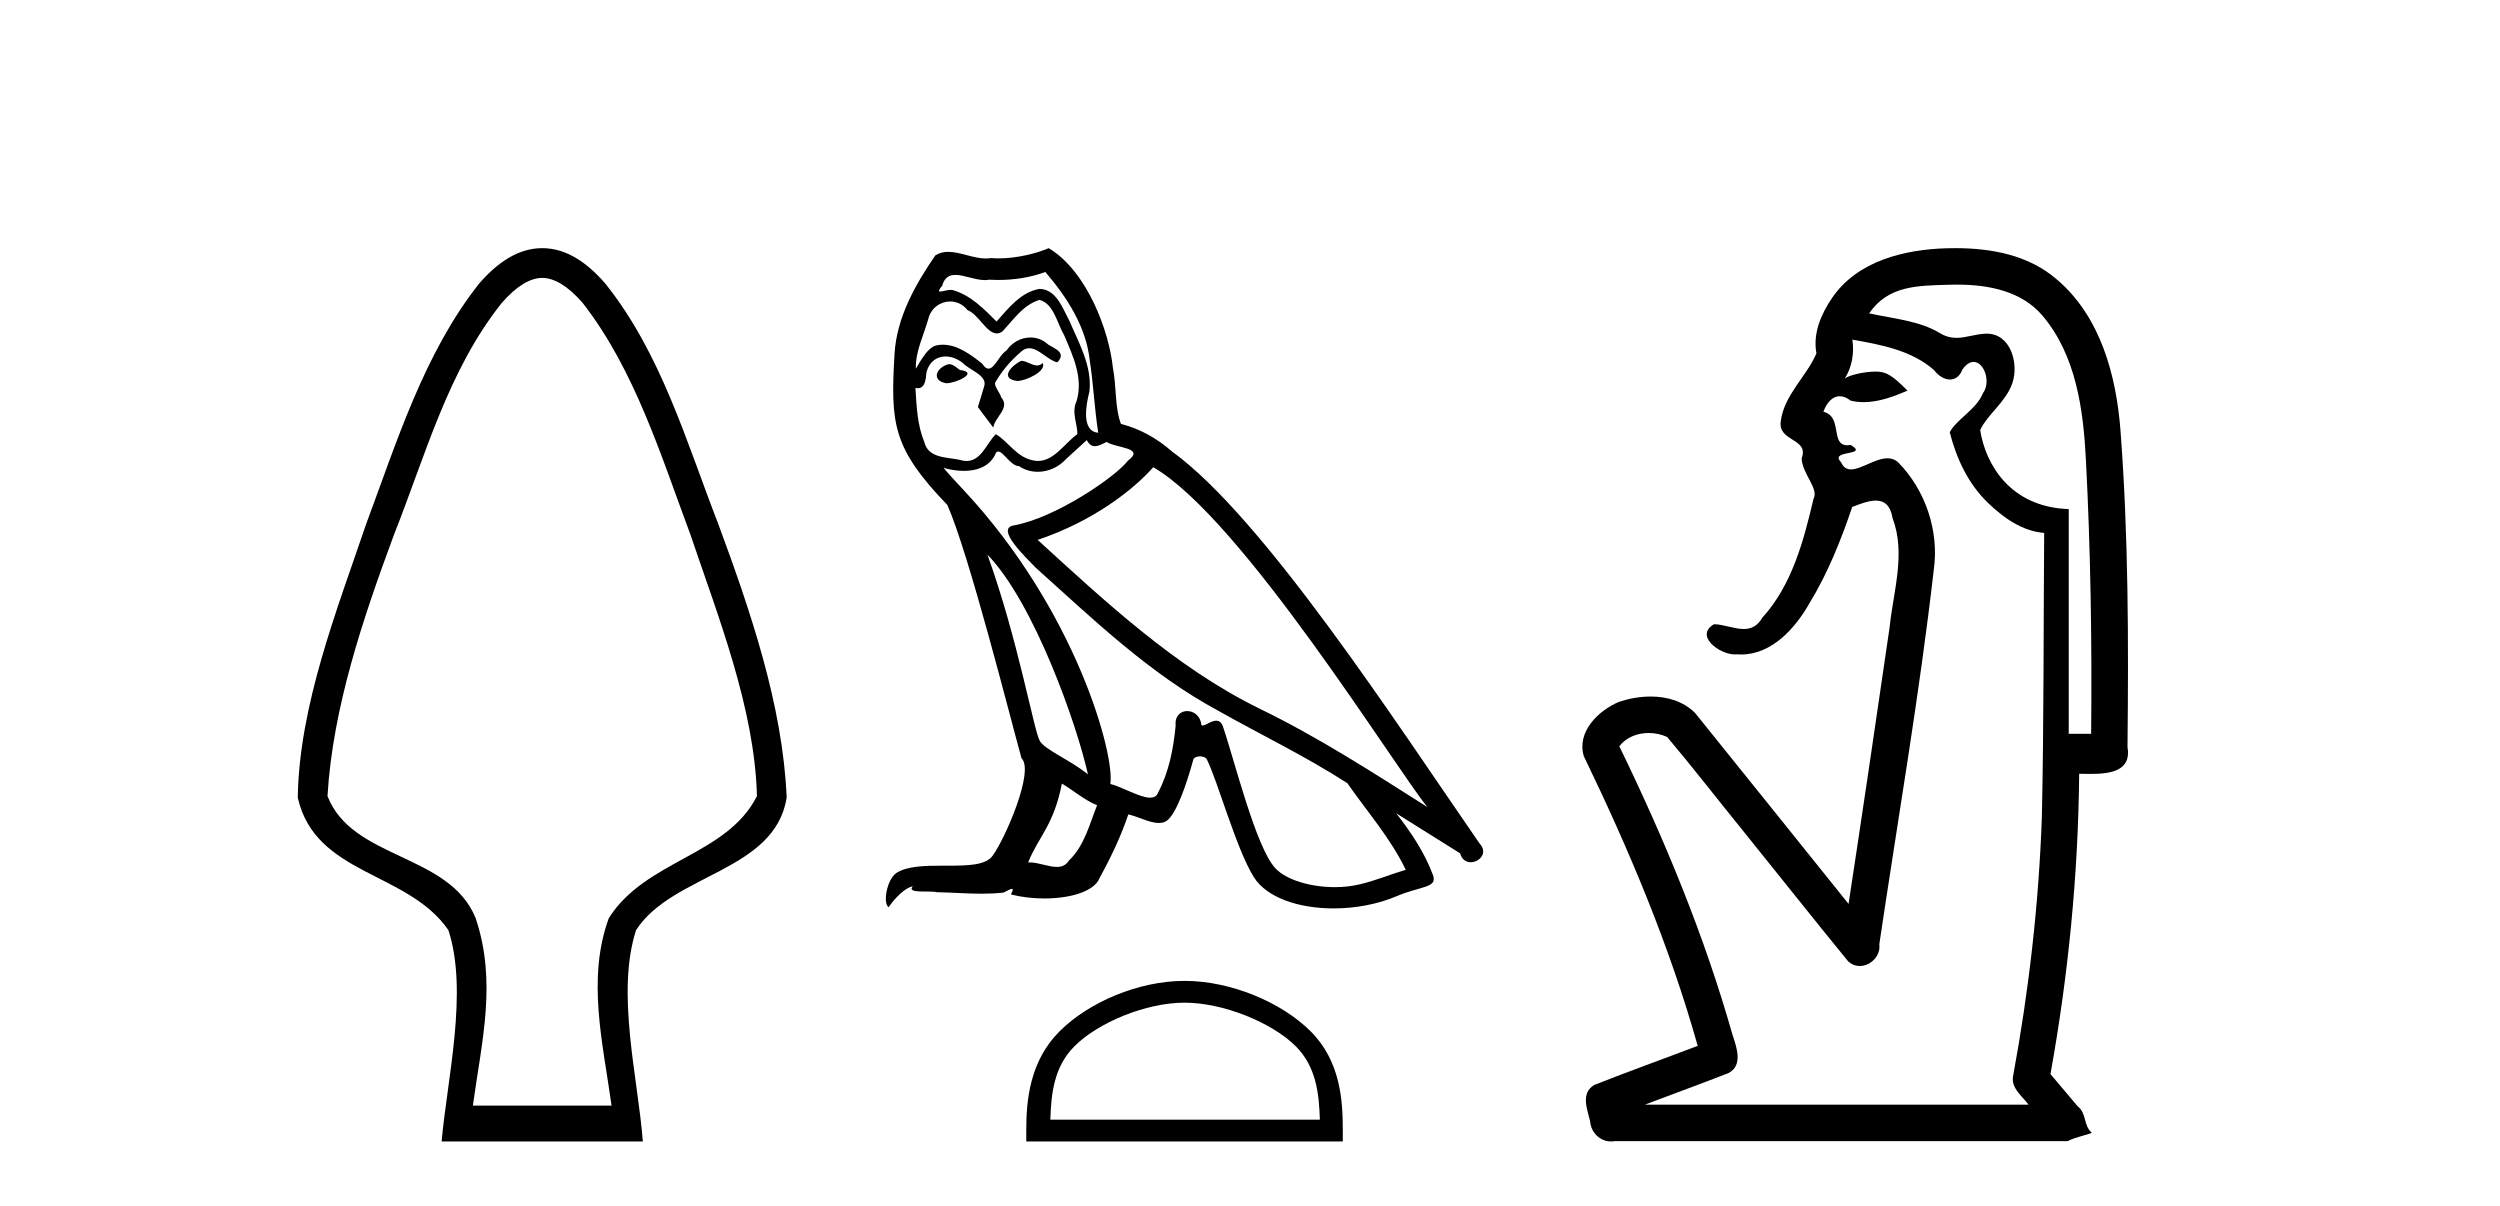
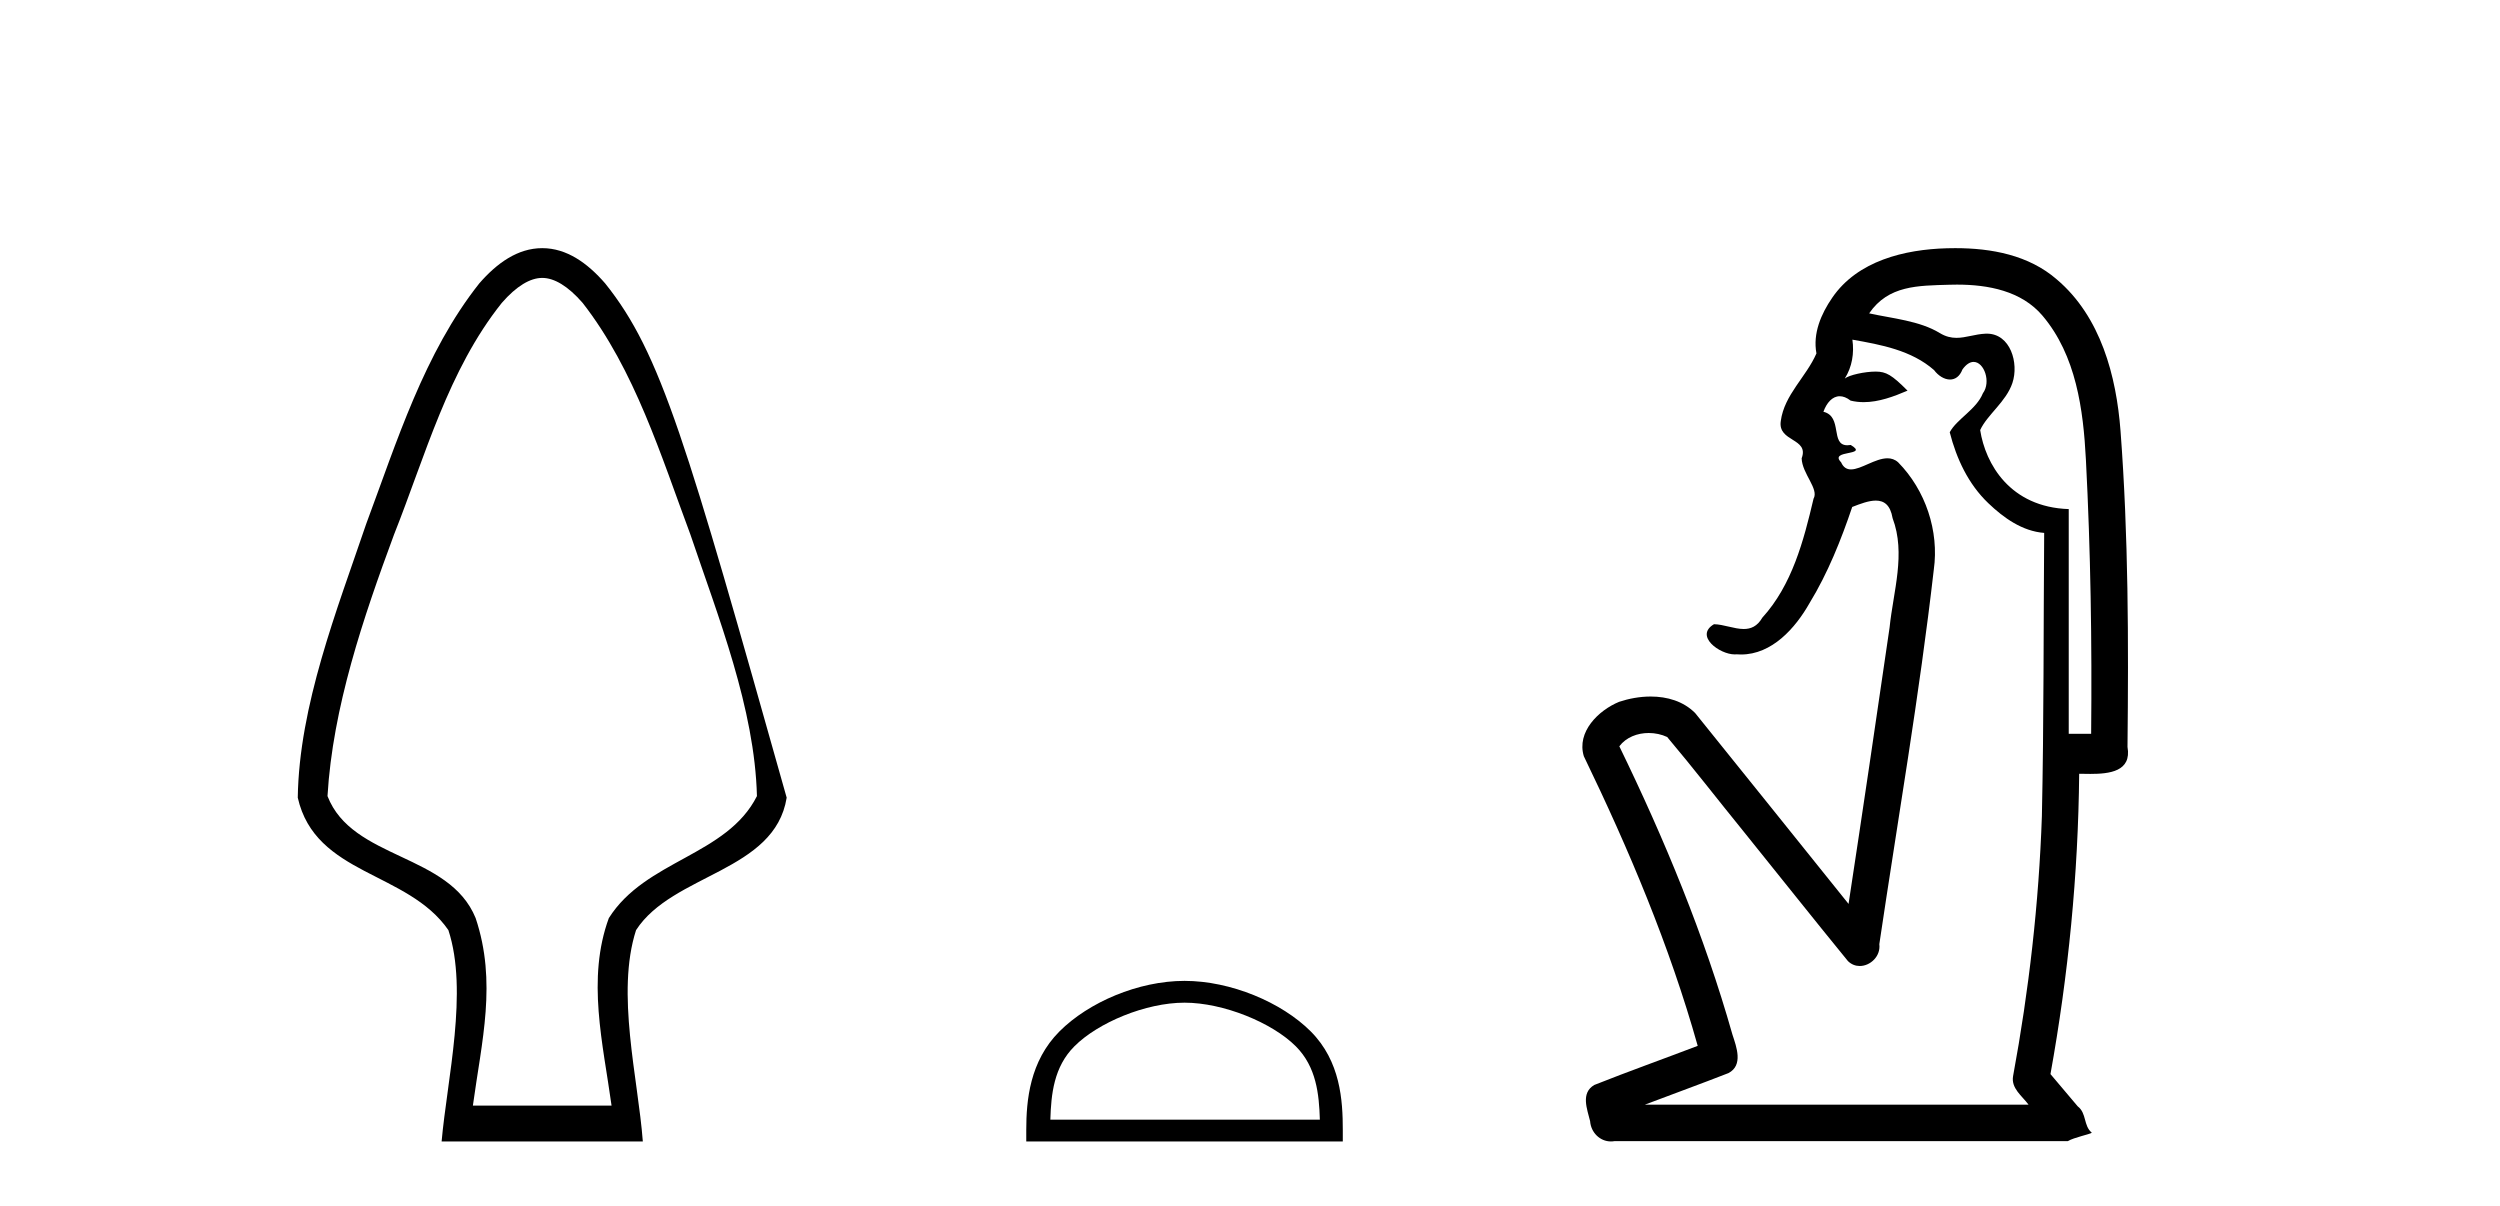
<svg xmlns="http://www.w3.org/2000/svg" width="85.0" height="41.0">
-   <path d="M 18.436 9.449 C 18.842 9.449 19.311 9.724 19.811 10.3 C 21.587 12.581 22.474 15.496 23.474 18.175 C 24.418 20.968 25.661 24.09 25.736 27.067 C 24.714 29.096 21.946 29.238 20.7 31.216 C 19.943 33.284 20.503 35.481 20.793 37.591 L 16.078 37.591 C 16.378 35.395 16.901 33.396 16.172 31.216 C 15.275 29.006 11.973 29.234 11.135 27.067 C 11.311 24.058 12.356 20.988 13.397 18.175 C 14.461 15.499 15.234 12.587 17.06 10.3 C 17.56 9.724 18.029 9.449 18.436 9.449 ZM 18.436 8.437 C 18.436 8.437 18.436 8.437 18.436 8.437 C 17.602 8.437 16.895 8.946 16.296 9.635 C 14.423 11.998 13.492 15.019 12.451 17.812 C 11.455 20.745 10.17 23.991 10.124 27.121 C 10.725 29.768 13.856 29.614 15.245 31.624 C 15.928 33.706 15.203 36.688 15.015 38.809 L 21.856 38.809 C 21.692 36.648 20.936 33.762 21.626 31.624 C 22.871 29.701 26.342 29.644 26.747 27.121 C 26.616 23.98 25.505 20.746 24.42 17.812 C 23.333 15.014 22.481 12.013 20.575 9.635 C 19.976 8.946 19.269 8.437 18.436 8.437 Z" style="fill:#000000;stroke:none" />
-   <path d="M 34.719 12.267 C 34.382 12.43 33.97 12.879 34.594 12.954 C 34.894 12.941 35.58 12.629 35.455 12.342 L 35.455 12.342 C 35.39 12.404 35.325 12.426 35.259 12.426 C 35.082 12.426 34.9 12.267 34.719 12.267 ZM 32.261 12.38 C 31.849 12.48 31.637 12.929 32.161 13.029 C 32.17 13.029 32.179 13.03 32.188 13.03 C 32.49 13.03 33.312 12.664 32.635 12.579 C 32.523 12.504 32.411 12.38 32.261 12.38 ZM 35.542 9.248 C 36.279 10.109 36.927 11.107 37.052 12.255 C 37.177 13.078 37.214 13.902 37.339 14.713 C 36.753 14.663 36.927 13.752 37.04 13.315 C 37.14 12.455 36.678 11.656 36.353 10.895 C 36.129 10.483 35.917 9.834 35.343 9.822 C 34.706 9.934 34.295 10.471 33.883 10.932 C 33.459 10.508 33.009 10.046 32.423 9.872 C 32.392 9.86 32.358 9.856 32.322 9.856 C 32.19 9.856 32.036 9.914 31.966 9.914 C 31.904 9.914 31.905 9.871 32.036 9.71 C 32.115 9.43 32.28 9.347 32.484 9.347 C 32.781 9.347 33.16 9.523 33.481 9.523 C 33.529 9.523 33.576 9.519 33.621 9.51 C 33.726 9.516 33.832 9.519 33.937 9.519 C 34.483 9.519 35.03 9.436 35.542 9.248 ZM 35.343 10.196 C 35.829 10.321 35.942 10.995 36.179 11.394 C 36.478 12.093 36.84 12.854 36.603 13.64 C 36.416 14.014 36.653 14.488 36.628 14.763 C 36.212 15.055 35.846 15.672 35.294 15.672 C 35.234 15.672 35.171 15.665 35.106 15.649 C 34.557 15.536 34.282 15.012 33.858 14.763 C 33.551 15.059 33.369 15.674 32.863 15.674 C 32.794 15.674 32.718 15.662 32.635 15.636 C 32.173 15.536 31.562 15.586 31.425 15.025 C 31.188 14.451 31.163 13.815 31.125 13.191 L 31.125 13.191 C 31.153 13.196 31.178 13.199 31.202 13.199 C 31.454 13.199 31.477 12.905 31.5 12.654 C 31.597 12.289 31.858 12.12 32.149 12.12 C 32.345 12.12 32.554 12.197 32.735 12.342 C 32.947 12.579 33.596 12.766 33.459 13.141 C 33.396 13.365 33.321 13.602 33.247 13.84 L 33.771 14.538 C 33.821 14.176 34.357 13.877 34.045 13.515 C 33.995 13.353 33.808 13.141 33.833 13.016 C 34.058 12.617 34.357 12.267 34.706 11.968 C 34.801 11.876 34.897 11.84 34.993 11.84 C 35.327 11.84 35.663 12.279 35.954 12.317 C 36.241 12.005 35.929 11.881 35.642 11.718 C 35.464 11.551 35.25 11.474 35.035 11.474 C 34.723 11.474 34.412 11.637 34.22 11.918 C 33.983 12.06 33.818 12.534 33.61 12.534 C 33.544 12.534 33.474 12.487 33.396 12.367 C 33.015 12.063 32.559 11.72 32.059 11.72 C 31.986 11.72 31.912 11.727 31.837 11.743 C 31.484 11.816 31.166 12.531 31.139 12.531 C 31.139 12.531 31.138 12.53 31.138 12.529 C 31.125 11.943 31.4 11.419 31.562 10.845 C 31.653 10.468 31.976 10.25 32.305 10.25 C 32.521 10.25 32.739 10.343 32.897 10.545 C 33.269 10.683 33.541 11.336 33.89 11.336 C 33.952 11.336 34.015 11.316 34.083 11.269 C 34.469 10.857 34.781 10.371 35.343 10.196 ZM 33.571 18.855 C 35.156 20.49 36.615 24.633 36.99 26.329 C 36.378 25.83 35.542 25.506 35.355 25.194 C 35.156 24.87 34.607 21.713 33.571 18.855 ZM 39.211 15.886 C 42.205 17.608 47.421 26.08 48.531 27.44 C 46.66 26.255 44.813 25.057 42.804 24.084 C 39.984 22.699 37.576 20.453 35.28 18.356 C 37.177 17.72 38.537 16.647 39.211 15.886 ZM 36.104 26.641 C 36.503 26.878 36.865 27.203 37.302 27.378 C 37.04 28.026 36.877 28.75 36.341 29.262 C 36.24 29.424 36.096 29.475 35.932 29.475 C 35.648 29.475 35.304 29.322 35.015 29.322 C 34.995 29.322 34.975 29.322 34.956 29.324 C 35.305 28.451 35.829 28.064 36.104 26.641 ZM 36.952 14.963 C 37.028 15.119 37.124 15.17 37.227 15.17 C 37.361 15.17 37.506 15.082 37.626 15.025 C 37.926 15.237 38.961 15.212 38.35 15.661 C 37.963 16.185 35.896 17.614 34.46 17.866 C 33.84 17.975 34.881 18.955 35.218 19.305 C 37.164 21.052 39.074 22.898 41.407 24.158 C 42.867 24.982 44.401 25.718 45.811 26.629 C 46.485 27.602 47.284 28.501 47.795 29.574 C 47.284 29.723 46.785 29.935 46.261 30.06 C 45.984 30.13 45.684 30.163 45.384 30.163 C 44.56 30.163 43.732 29.917 43.366 29.524 C 42.692 28.812 41.956 25.78 41.569 24.67 C 41.514 24.545 41.436 24.503 41.351 24.503 C 41.183 24.503 40.987 24.668 40.891 24.668 C 40.871 24.668 40.856 24.661 40.845 24.645 C 40.82 24.338 40.584 24.176 40.363 24.176 C 40.145 24.176 39.941 24.335 39.972 24.67 C 39.897 25.456 39.747 26.242 39.373 26.953 C 39.327 27.075 39.231 27.121 39.105 27.121 C 38.751 27.121 38.156 26.755 37.751 26.654 C 37.913 25.693 36.603 20.777 32.76 16.659 C 32.626 16.514 32.04 15.897 32.091 15.897 C 32.097 15.897 32.112 15.905 32.136 15.923 C 32.333 15.975 32.554 16.01 32.774 16.01 C 33.195 16.01 33.607 15.88 33.821 15.487 C 33.853 15.389 33.894 15.351 33.941 15.351 C 34.112 15.351 34.37 15.848 34.644 15.848 C 34.842 15.981 35.064 16.041 35.285 16.041 C 35.647 16.041 36.006 15.878 36.254 15.599 C 36.491 15.387 36.715 15.175 36.952 14.963 ZM 35.655 8.437 C 35.263 8.611 34.576 8.785 33.959 8.785 C 33.87 8.785 33.781 8.782 33.696 8.774 C 33.637 8.784 33.578 8.789 33.518 8.789 C 33.098 8.789 32.646 8.563 32.239 8.563 C 32.085 8.563 31.936 8.596 31.799 8.686 C 31.113 9.685 30.489 10.795 30.414 12.03 C 30.277 14.401 30.339 15.225 32.211 17.171 C 32.947 18.843 34.32 24.296 34.731 25.78 C 35.181 26.205 34.17 28.526 33.746 29.099 C 33.515 29.418 32.907 29.433 32.253 29.433 C 32.182 29.433 32.11 29.433 32.039 29.433 C 31.451 29.433 30.856 29.445 30.489 29.673 C 30.14 29.898 30.015 30.734 30.215 30.846 C 30.402 30.559 30.776 30.173 31.038 30.135 L 31.038 30.135 C 30.789 30.397 31.662 30.272 31.849 30.335 C 32.354 30.343 32.864 30.386 33.376 30.386 C 33.624 30.386 33.872 30.376 34.12 30.347 C 34.232 30.298 34.353 30.221 34.405 30.221 C 34.446 30.221 34.446 30.268 34.37 30.41 C 34.723 30.502 35.12 30.548 35.508 30.548 C 36.38 30.548 37.208 30.315 37.389 29.848 C 37.763 29.162 38.113 28.438 38.362 27.69 C 38.681 27.757 39.081 27.981 39.402 27.981 C 39.496 27.981 39.584 27.962 39.66 27.914 C 40.009 27.677 40.371 26.567 40.571 25.83 C 40.59 25.754 40.694 25.716 40.799 25.716 C 40.9 25.716 41.002 25.751 41.032 25.818 C 41.407 26.567 42.031 28.862 42.63 29.823 C 43.081 30.535 44.177 30.886 45.342 30.886 C 46.076 30.886 46.837 30.747 47.483 30.472 C 48.294 30.123 48.893 30.197 48.719 29.748 C 48.444 29 47.97 28.288 47.471 27.652 L 47.471 27.652 C 48.195 28.101 48.918 28.563 49.642 29.012 C 49.702 29.23 49.852 29.316 50.005 29.316 C 50.3 29.316 50.607 28.996 50.303 28.675 C 47.471 24.583 42.966 17.608 39.847 15.349 C 39.348 14.913 38.762 14.576 38.113 14.414 C 37.901 13.864 37.963 13.128 37.838 12.504 C 37.713 11.269 36.965 9.223 35.655 8.437 Z" style="fill:#000000;stroke:none" />
+   <path d="M 18.436 9.449 C 18.842 9.449 19.311 9.724 19.811 10.3 C 21.587 12.581 22.474 15.496 23.474 18.175 C 24.418 20.968 25.661 24.09 25.736 27.067 C 24.714 29.096 21.946 29.238 20.7 31.216 C 19.943 33.284 20.503 35.481 20.793 37.591 L 16.078 37.591 C 16.378 35.395 16.901 33.396 16.172 31.216 C 15.275 29.006 11.973 29.234 11.135 27.067 C 11.311 24.058 12.356 20.988 13.397 18.175 C 14.461 15.499 15.234 12.587 17.06 10.3 C 17.56 9.724 18.029 9.449 18.436 9.449 ZM 18.436 8.437 C 18.436 8.437 18.436 8.437 18.436 8.437 C 17.602 8.437 16.895 8.946 16.296 9.635 C 14.423 11.998 13.492 15.019 12.451 17.812 C 11.455 20.745 10.17 23.991 10.124 27.121 C 10.725 29.768 13.856 29.614 15.245 31.624 C 15.928 33.706 15.203 36.688 15.015 38.809 L 21.856 38.809 C 21.692 36.648 20.936 33.762 21.626 31.624 C 22.871 29.701 26.342 29.644 26.747 27.121 C 23.333 15.014 22.481 12.013 20.575 9.635 C 19.976 8.946 19.269 8.437 18.436 8.437 Z" style="fill:#000000;stroke:none" />
  <path d="M 40.274 34.091 C 41.598 34.091 43.254 34.771 44.056 35.573 C 44.758 36.274 44.849 37.204 44.875 38.068 L 35.712 38.068 C 35.738 37.204 35.829 36.274 36.531 35.573 C 37.332 34.771 38.95 34.091 40.274 34.091 ZM 40.274 33.35 C 38.704 33.35 37.014 34.076 36.024 35.066 C 35.008 36.082 34.893 37.419 34.893 38.419 L 34.893 38.809 L 45.655 38.809 L 45.655 38.419 C 45.655 37.419 45.579 36.082 44.563 35.066 C 43.573 34.076 41.844 33.35 40.274 33.35 Z" style="fill:#000000;stroke:none" />
  <path d="M 66.539 9.677 C 67.595 9.677 68.73 9.889 69.445 10.733 C 70.589 12.084 70.833 13.925 70.921 15.632 C 71.082 18.735 71.129 21.843 71.099 24.949 L 70.337 24.949 C 70.337 22.402 70.337 19.856 70.337 17.309 C 68.338 17.243 67.503 15.769 67.326 14.622 C 67.567 14.098 68.209 13.659 68.422 13.021 C 68.648 12.346 68.356 11.344 67.552 11.344 C 67.539 11.344 67.525 11.344 67.511 11.345 C 67.15 11.36 66.842 11.487 66.521 11.487 C 66.34 11.487 66.155 11.447 65.953 11.324 C 65.266 10.905 64.345 10.829 63.551 10.654 C 64.206 9.697 65.211 9.713 66.286 9.681 C 66.369 9.678 66.454 9.677 66.539 9.677 ZM 62.981 11.548 L 62.981 11.548 C 63.957 11.721 64.987 11.908 65.758 12.583 C 65.901 12.776 66.108 12.904 66.3 12.904 C 66.471 12.904 66.63 12.804 66.723 12.562 C 66.853 12.379 66.985 12.305 67.103 12.305 C 67.463 12.305 67.702 12.989 67.418 13.372 C 67.197 13.923 66.528 14.248 66.291 14.697 C 66.52 15.594 66.921 16.457 67.601 17.107 C 68.125 17.609 68.759 18.062 69.502 18.119 C 69.477 21.329 69.493 24.541 69.424 27.751 C 69.322 30.715 68.984 33.67 68.445 36.586 C 68.37 37.004 68.752 37.261 68.97 37.558 L 55.926 37.558 C 56.872 37.198 57.825 36.854 58.768 36.485 C 59.276 36.219 59.041 35.598 58.904 35.179 C 57.944 31.795 56.594 28.534 55.057 25.374 C 55.29 25.065 55.673 24.922 56.056 24.922 C 56.275 24.922 56.494 24.969 56.684 25.058 C 57.569 26.107 58.41 27.198 59.277 28.264 C 60.463 29.734 61.636 31.216 62.831 32.678 C 62.95 32.794 63.091 32.844 63.232 32.844 C 63.594 32.844 63.949 32.509 63.897 32.101 C 64.526 27.859 65.261 23.63 65.749 19.369 C 65.935 18.054 65.466 16.662 64.537 15.719 C 64.428 15.62 64.305 15.582 64.174 15.582 C 63.762 15.582 63.278 15.96 62.934 15.96 C 62.793 15.96 62.676 15.897 62.597 15.717 C 62.166 15.279 63.575 15.515 62.925 15.129 L 62.925 15.129 C 62.883 15.136 62.845 15.139 62.81 15.139 C 62.218 15.139 62.662 14.161 61.996 14 C 62.107 13.693 62.301 13.472 62.55 13.472 C 62.663 13.472 62.788 13.517 62.921 13.621 C 63.069 13.657 63.217 13.673 63.366 13.673 C 63.879 13.673 64.389 13.482 64.856 13.282 C 64.322 12.747 64.13 12.634 63.773 12.634 C 63.401 12.634 62.875 12.749 62.723 12.87 L 62.723 12.87 C 62.723 12.87 62.723 12.87 62.723 12.87 L 62.723 12.87 C 62.723 12.87 62.723 12.87 62.723 12.87 L 62.723 12.87 C 62.971 12.475 63.047 12.01 62.981 11.548 ZM 66.477 8.437 C 66.384 8.437 66.29 8.438 66.197 8.441 C 64.757 8.48 63.155 8.866 62.297 10.121 C 61.918 10.671 61.631 11.337 61.759 12.016 C 61.414 12.812 60.665 13.423 60.547 14.313 C 60.434 15.034 61.522 14.886 61.256 15.583 C 61.272 16.107 61.853 16.623 61.66 16.957 C 61.325 18.384 60.93 19.892 59.918 21.002 C 59.746 21.3 59.526 21.386 59.287 21.386 C 58.964 21.386 58.604 21.229 58.276 21.223 L 58.276 21.223 C 57.603 21.618 58.464 22.25 58.981 22.25 C 59.002 22.25 59.022 22.249 59.042 22.247 C 59.094 22.251 59.144 22.253 59.195 22.253 C 60.245 22.253 61.04 21.361 61.524 20.506 C 62.146 19.489 62.602 18.345 62.975 17.237 C 63.257 17.126 63.54 17.02 63.778 17.02 C 64.056 17.02 64.271 17.165 64.348 17.617 C 64.805 18.825 64.371 20.107 64.246 21.334 C 63.789 24.469 63.329 27.602 62.851 30.733 C 61.112 28.572 59.381 26.404 57.637 24.246 C 57.236 23.841 56.684 23.682 56.123 23.682 C 55.755 23.682 55.383 23.751 55.05 23.862 C 54.348 24.151 53.599 24.884 53.85 25.711 C 55.387 28.889 56.766 32.156 57.722 35.559 C 56.551 36.006 55.37 36.426 54.206 36.889 C 53.736 37.164 53.965 37.712 54.064 38.122 C 54.092 38.503 54.396 38.809 54.771 38.809 C 54.812 38.809 54.853 38.806 54.896 38.798 L 70.307 38.798 C 70.521 38.67 71.05 38.568 71.122 38.513 C 70.831 38.273 70.953 37.852 70.642 37.615 C 70.333 37.249 70.025 36.884 69.716 36.519 C 70.324 33.15 70.66 29.732 70.692 26.308 C 70.807 26.309 70.937 26.313 71.073 26.313 C 71.716 26.313 72.483 26.233 72.335 25.395 C 72.372 21.814 72.368 18.225 72.098 14.653 C 71.956 12.782 71.425 10.768 69.933 9.502 C 68.978 8.672 67.71 8.437 66.477 8.437 Z" style="fill:#000000;stroke:none" />
</svg>